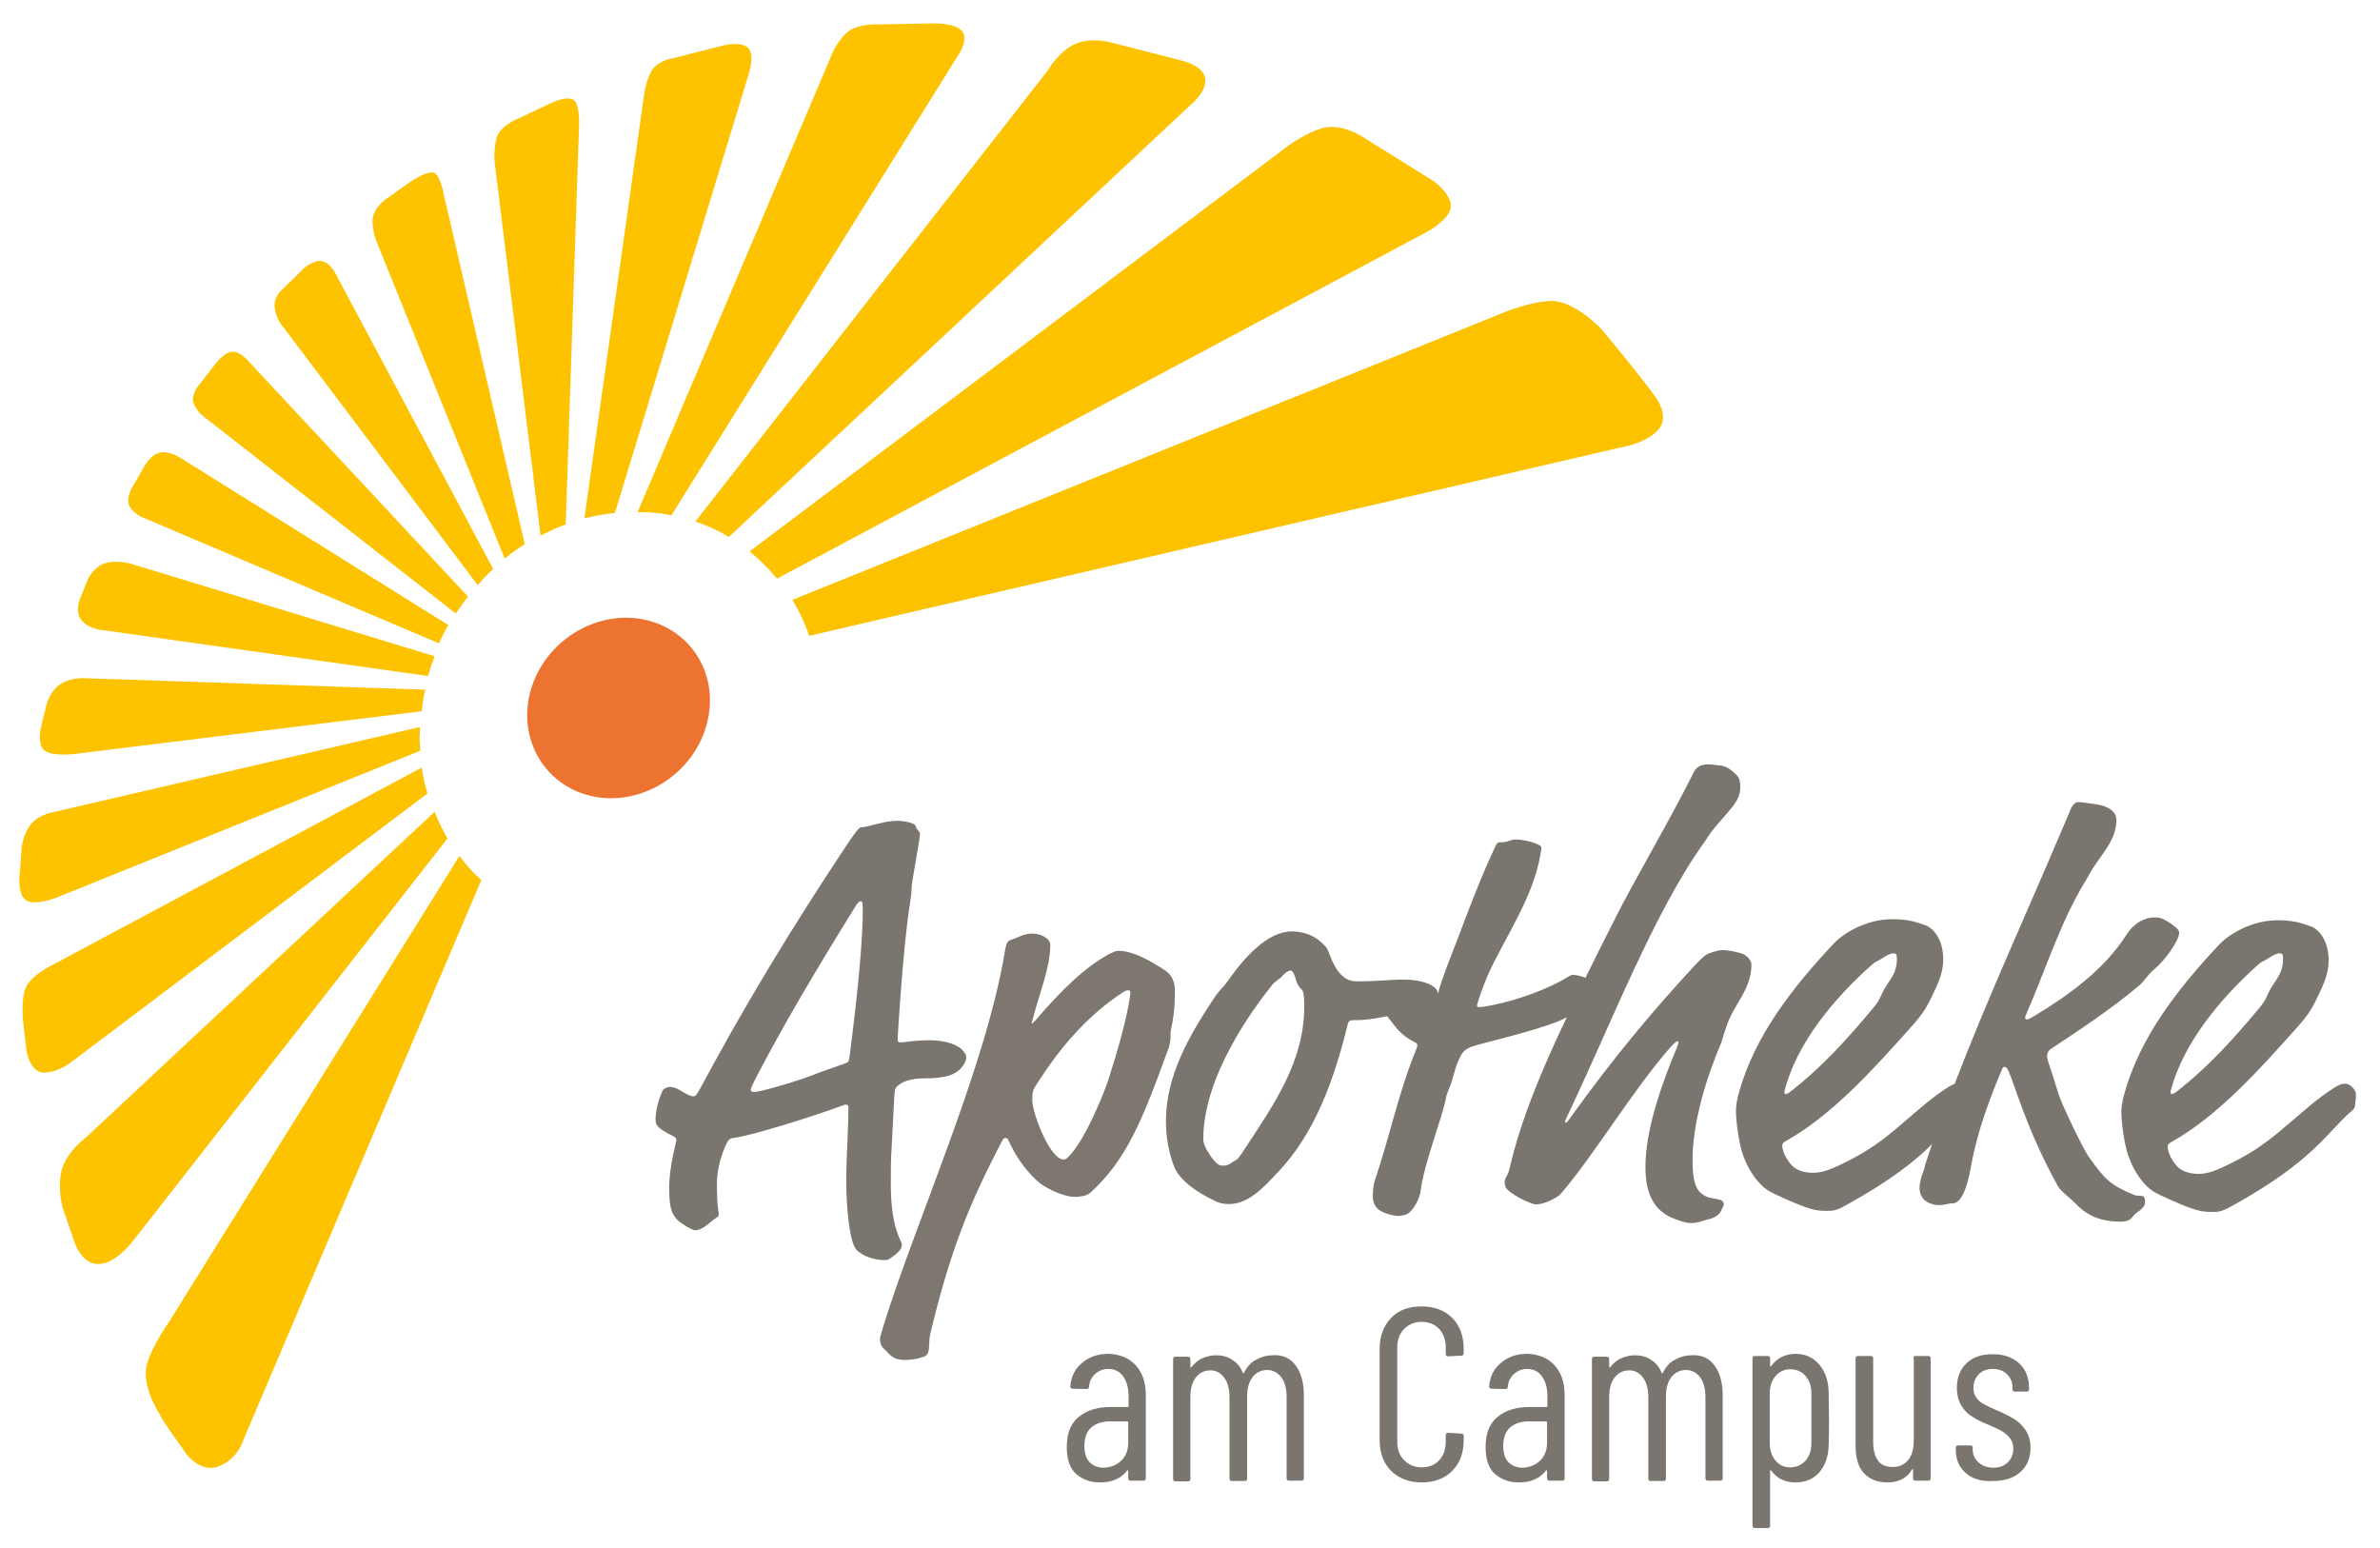
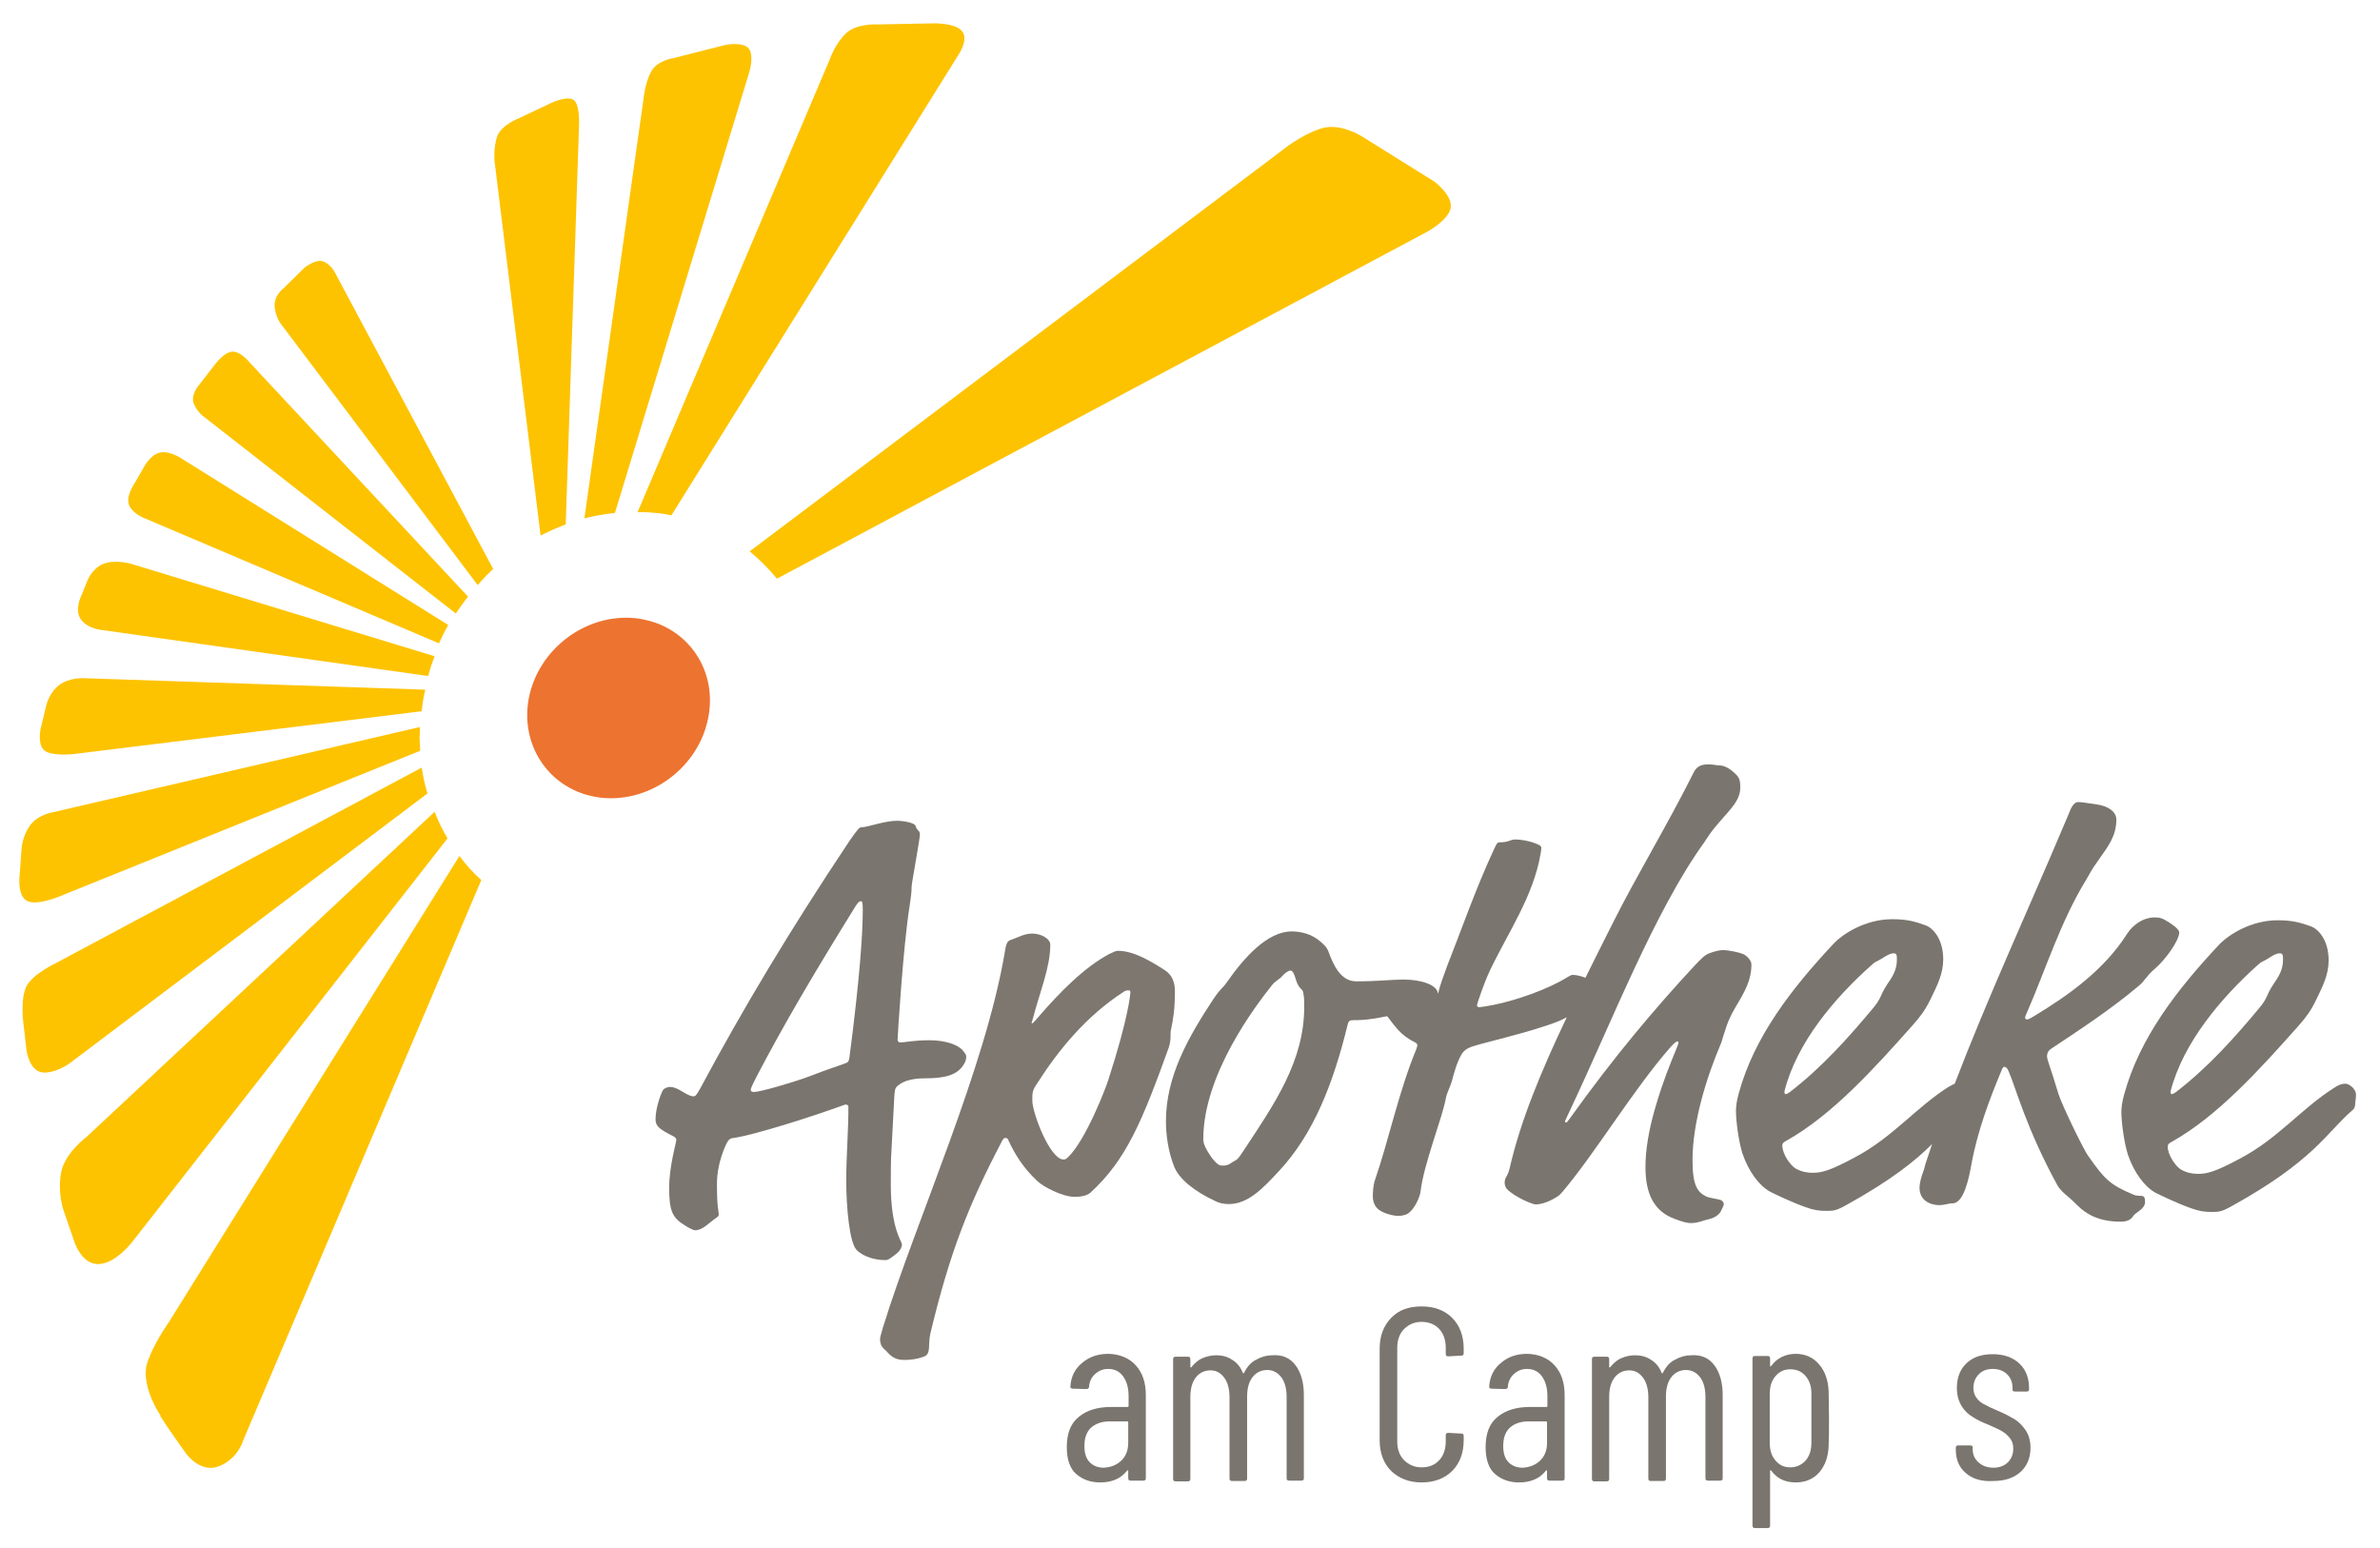
<svg xmlns="http://www.w3.org/2000/svg" version="1.1" id="Ebene_1" x="0px" y="0px" viewBox="0 0 662.6 430.9" style="enable-background:new 0 0 662.6 430.9;" xml:space="preserve">
  <style type="text/css">
	.st0{fill:#FDC300;}
	.st1{fill:#FCC200;}
	.st2{fill:#ED7330;}
	.st3{fill:#7A756E;}
	.st4{fill:#7D776F;}
</style>
  <g>
    <path class="st0" d="M161.2,35c0,0,0.3-5.5-1.3-7c-1.6-1.6-6.3,0.6-6.3,0.6l-9.1,4.3c0,0-5,1.9-6.1,5.1c-1.1,3.3-0.7,7-0.7,7   l12.8,104.1c2.3-1.2,4.6-2.2,7-3.1L161.2,35z" />
-     <path class="st0" d="M123.7,54.8c0,0-0.9-5.2-2.5-6.5s-6.8,2.2-6.8,2.2l-7.3,5.2c0,0-3.5,2.6-3.4,5.9c0.1,3.3,1.2,5.8,1.2,5.8   l35.6,88.1c1.8-1.4,3.6-2.8,5.6-4L123.7,54.8z" />
    <path class="st0" d="M137.3,158.4L93.1,75.6c0,0-1.4-2.4-3.4-2.9s-4.9,1.8-4.9,1.8l-5.9,5.8c0,0-2.9,2.1-2.4,5.5s2.4,5.3,2.4,5.3   l54.1,71.8C134.3,161.3,135.8,159.8,137.3,158.4z" />
    <path class="st0" d="M69.4,100.8c0,0-2.4-3-4.7-2.9s-4.8,3.5-4.8,3.5l-4.5,5.8c0,0-2.5,2.8-1.4,5.3c1.1,2.5,3,3.7,3,3.7l69.9,54.6   c1.1-1.6,2.2-3.2,3.4-4.7L69.4,100.8z" />
    <path class="st0" d="M50.3,127.5c0,0-3.2-2.1-5.8-1.5s-4.3,3.8-4.3,3.8l-3,5.2c0,0-2.3,3.4-1.2,5.8c1.2,2.4,4.3,3.5,4.3,3.5   l81.9,34.8c0.8-1.7,1.6-3.4,2.6-5.1L50.3,127.5z" />
    <path class="st0" d="M36.3,156.9c0,0-4.5-1.2-7.6,0.1s-4.4,4.7-4.4,4.7l-1.6,4c0,0-2.1,4-0.2,6.7c1.9,2.7,5.9,3,5.9,3l90.8,12.8   c0.5-1.9,1.1-3.7,1.8-5.5L36.3,156.9z" />
    <path class="st0" d="M23.3,188.8c0,0-4.1-0.2-6.8,1.9c-2.8,2.1-3.6,5.6-3.6,5.6l-1.6,6.6c0,0-1,4.8,1.3,6.2   c2.3,1.5,8.1,0.8,8.1,0.8l96.7-11.9c0.2-2,0.5-4,1-6L23.3,188.8z" />
    <path class="st0" d="M116.9,202.4L14.4,226.2c0,0-4.1,0.7-6.2,3.8c-2.1,3.1-2.2,6.4-2.2,6.4l-0.5,6.9c0,0-0.8,5.5,1.7,7.3   c2.5,1.8,9-0.9,9-0.9L117,209c-0.1-1.2-0.1-2.3-0.2-3.5C116.9,204.4,116.9,203.4,116.9,202.4z" />
    <path class="st0" d="M15.6,268.1c0,0-6.4,3-8.2,6.4c-1.8,3.4-0.9,10.3-0.9,10.3l0.9,7.8c0,0,0.9,6.2,5.1,6c4.2-0.1,8.1-3.5,8.1-3.5   l98.4-74.2c-0.7-2.3-1.2-4.7-1.6-7.2L15.6,268.1z" />
    <path class="st0" d="M24,316.6c0,0-6,4.4-7,9.9c-1,5.5,0.6,10.2,0.6,10.2l3,8.7c0,0,2,6.8,7,6.5c5-0.2,9.8-6.9,9.8-6.9l87.2-111.6   c-1.4-2.3-2.6-4.8-3.6-7.4L24,316.6z" />
    <path class="st0" d="M127.9,238.3L47,368.1c0,0-4.9,6.8-6.3,12.4c-1,6.4,4,13.6,4,13.6l-0.1,0.1c2.3,3.6,4.8,7.1,7.3,10.6l0,0   c0,0,4.1,5.6,9.3,3.3c5.2-2.2,6.5-7.1,6.5-7.1L134,245C131.7,243,129.7,240.7,127.9,238.3z" />
-     <path class="st1" d="M461.3,111.1c-4.8-6.8-15.5-19.5-15.5-19.5s-7.6-8.2-14.4-7.8s-14.7,4-14.7,4l-196.1,79.2   c1.9,3.1,3.5,6.5,4.7,10l225.3-52.3c0,0,7.6-1.1,11-5C464.3,116.8,462.4,112.8,461.3,111.1z" />
    <path class="st0" d="M216.3,161.1l180.7-96.4c0,0,5.8-3,6.8-6.5c1-3.5-4.4-7.6-4.4-7.6L380,38.5c0,0-6.5-4.6-12.3-2.7   c-5.8,1.9-10.8,6.1-10.8,6.1L208.7,153.5C211.5,155.8,214,158.3,216.3,161.1z" />
-     <path class="st0" d="M332,28.7c0,0,4.1-3.4,3.5-7s-6.8-4.9-6.8-4.9l-19.1-4.9c0,0-5.5-1.7-10.2,0.3c-4.7,2.1-7.6,7.3-7.6,7.3   l-98.2,125.7c3.3,1.1,6.4,2.5,9.3,4.3L332,28.7z" />
    <path class="st0" d="M183.6,142.9c1.1,0.1,2.2,0.3,3.3,0.6l79.6-127.7c0,0,3.2-4.4,1.5-6.9c-1.7-2.6-8.2-2.4-8.2-2.4l-15.4,0.3   c0,0-5.9-0.4-8.9,2.5s-4.4,7-4.4,7l-53.6,126.3C179.6,142.5,181.6,142.7,183.6,142.9z" />
    <path class="st0" d="M208.6,20.1c0,0,1.4-4.5-0.1-6.5c-1.5-2.1-6.5-1.1-6.5-1.1l-14.6,3.7c0,0-4.4,0.6-6.1,3.7s-2.1,7.3-2.1,7.3   l-16.5,117.1c2.8-0.7,5.6-1.2,8.5-1.5L208.6,20.1z" />
  </g>
  <g>
    <path class="st2" d="M182,173.2c-1.6-0.5-3.3-0.9-5.1-1.1c-13.8-1.4-27.1,8.6-29.7,22.4c-2.2,12,4.4,22.9,15.2,26.5   c1.6,0.5,3.3,0.9,5.1,1.1c13.8,1.4,27.1-8.6,29.7-22.4C199.5,187.7,192.9,176.8,182,173.2" />
  </g>
  <g>
    <path class="st3" d="M248,350.2c1.2-0.9,3.1-2,3.1-3.8c0-0.8-3.1-4.3-3.1-16.7c0-2.3,0-7.6,0.2-9.6l0.8-15.3c0.2-2,0.3-2.1,1.7-3.1   c1.7-1.1,4.3-1.5,6.7-1.5c5.8,0,9.2-0.9,11-4c0.5-0.8,0.6-1.5,0.6-2c0-0.5-0.2-0.8-0.9-1.7c-1.5-1.8-5.2-2.9-9.3-2.9   c-4.4,0-6.9,0.6-8,0.6c-0.9,0-0.9-0.5-0.9-0.9c0-0.6,1.5-25.8,3.4-37.5c0.3-2,0.5-3.5,0.5-5c0-0.9,2.3-13.2,2.3-14.5   c0-1.2-0.8-0.9-1.2-2.4c-0.3-0.8-3.2-1.4-5.2-1.4c-3.5,0-8.1,1.8-9.8,1.8c-0.6,0-0.9,0.2-3.4,3.8c-16.8,25.2-29.7,46.8-41.6,69   c-1.1,2-1.4,2.1-1.8,2.1c-2,0-4.1-2.6-6.6-2.6c-0.5,0-1.1,0.2-1.7,0.6c-0.5,0.3-2.3,5-2.3,8.4c0,2,1.2,2.8,4.9,4.7   c0.6,0.3,0.9,0.6,0.9,1.1c0,0.5-2,7.3-2,13.3c0,6.4,0.9,8.3,4.3,10.4c0.9,0.6,2.4,1.4,2.9,1.4c2.1,0,3.8-2,5.8-3.4   c0.5-0.3,0.8-0.6,0.8-0.9c0-1.2-0.5-1.8-0.5-8.6c0-2.9,0.6-6.6,2.4-10.7c0.8-1.7,1.2-2,2.3-2.1c6-0.9,22.3-6.1,31-9.3   c0.6,0,0.9,0.2,0.9,0.6c0,7-0.6,13.6-0.6,20.5c0,7.5,0.9,17.4,2.9,19.4c2,2,5.4,2.8,7.8,2.8C246.9,350.8,247.2,350.8,248,350.2z    M236.5,294.3c-0.2,1.2-0.3,1.4-1.1,1.7c-0.6,0.3-4.6,1.5-10.2,3.7c-4.9,1.8-13.6,4.3-15.3,4.3c-0.6,0-0.9-0.2-0.9-0.6   c0-0.3,0.3-1.1,1.8-4c7.6-14.5,15.9-28.6,27.5-47.3c0.8-1.2,1.1-1.2,1.4-1.2c0.3,0,0.5,0.2,0.5,2.4   C240.2,260.2,239.3,272.8,236.5,294.3z" />
    <path class="st4" d="M326,286.7c0.6-2.8,1.1-5.7,1.1-10.7c0-3.8-1.7-5.2-3.1-6.1c-3.8-2.4-8.4-5.2-12.8-5.2c-0.5,0-0.9,0.2-2.4,0.9   c-6.9,3.7-13.6,10.4-20.3,18.2c-0.3,0.3-0.9,1.1-1.2,1.1c-0.2,0,0-0.6,0.2-1.1c2-7.8,4.9-14.4,4.9-20.8c0-1.7-2.6-3.1-5-3.1   c-2.3,0-4,1.1-5.8,1.7c-0.9,0.3-1.4,0.5-1.8,3.1c-5.4,32.6-24.9,75.4-34,104.9c-0.6,2-0.8,2.8-0.8,3.4c0.2,2.3,1.2,2.4,2.1,3.5   c1.5,1.7,2.9,2.1,4.7,2.1c1.7,0,3.4-0.2,5.4-0.9c2.1-0.8,1.1-3.2,1.8-6.4c5.4-22.5,10.6-35.8,20-53.7c0.3-0.6,0.6-0.8,0.9-0.8   c0.5,0,0.8,0.3,0.9,0.8c1.8,3.8,4.1,7.6,8,11.2c1.5,1.5,6.9,4.4,10.4,4.4c1.4,0,3.2-0.2,4.3-1.1c10.1-9.2,14.5-20,21.9-40.5   C326.2,289,325.7,287.9,326,286.7z M308.6,300.5c-0.5,1.8-6.3,17-11.3,21.7c-0.5,0.5-0.8,0.6-1.2,0.6c-3.8,0-8.7-13-8.7-16.4   c0-2,0-2.8,1.1-4.4c6.1-9.6,13.8-19.1,24.5-26c0.6-0.3,0.9-0.3,1.1-0.3c0.2,0,0.6,0,0.6,0.5S314.2,283.2,308.6,300.5z" />
    <path class="st3" d="M483,280.7c2.8-4.7,4.6-7.8,4.6-12.2c0-1.1-1.2-2.4-2.3-2.9c-1.2-0.5-4.1-1.1-5.7-1.1c-0.8,0-2.1,0.3-3.5,0.8   s-2.1,1.2-4.3,3.5c-11.2,12.1-22.3,25.2-34.7,42.5c-0.8,1.1-0.9,1.2-1.1,1.2c-0.3,0-0.3-0.2-0.3-0.3c0-0.2,0.2-0.5,1.4-3.1   c11.5-24.3,23.6-55.5,37.3-74.5c1.2-1.7,1.5-2.4,2.9-4.1c4-4.9,7.2-7.3,7.2-11.3c0-2-0.3-2.8-1.4-3.8c-1.2-1.2-2.9-2.3-4.3-2.3   c-0.8,0-1.7-0.3-3.2-0.3s-3.1,0.3-4,2.1c-7.5,15-16.1,29.1-22.5,41.9c-2.7,5.3-5.2,10.4-7.7,15.4c-1.3-0.5-2.6-0.8-3.6-0.8   c-0.3,0-0.9,0.3-1.7,0.8c-5,3.1-13.8,6.3-20.5,7.6c-1.5,0.3-3.4,0.6-3.8,0.6c-0.3,0-0.6-0.2-0.6-0.5c0-0.5,2-6.3,3.5-9.5   c4.9-10.4,12.2-20.8,14.2-32.7c0.2-0.9,0.2-1.4,0.2-1.7c0-0.5-0.6-0.8-1.4-1.1c-1.8-0.8-4.4-1.2-5.8-1.2c-1.5,0-1.8,0.8-4.3,0.8   c-0.6,0-0.8,0-1.7,2c-5.2,11.2-9.3,23.1-13,32.4c-1.2,3.2-2,5.5-2.4,7.2c0,0.2-0.1,0.4-0.2,0.5c-0.1-2.4-4.6-3.9-9.5-3.9   c-3.5,0-7,0.5-13.2,0.5c-4.4,0-6.4-4.6-7.8-8.4c-0.5-1.2-0.9-1.5-2.1-2.6c-2.6-2.3-5.7-2.9-8.1-2.9c-6.7,0-13.2,7.2-18,14.1   c-1.5,2.1-1.5,1.4-3.7,4.6c-7,10.6-13.3,21.6-13.3,34.1c0,3.8,0.6,8.4,2.3,12.7c1.4,3.5,5.7,6.9,11.5,9.6c0.9,0.5,2.3,0.8,3.7,0.8   c5.4,0,9.5-4.4,13.8-9c9.8-10.4,15.3-24.6,19.3-41c0.3-1.1,0.6-1.2,1.8-1.2c1.1,0,2.9,0,6-0.5c1.1-0.2,2.1-0.4,3.2-0.6   c2,2.5,3.5,5.2,7.6,7.2c0.6,0.3,0.8,0.6,0.8,0.9c0,0.3-0.2,0.6-0.3,1.1c-4.9,11.8-7.6,25.1-11.5,36.4c-0.5,1.4-0.6,3.4-0.6,4.6   c0,1.4,0.5,2.8,1.7,3.7s3.7,1.7,5.5,1.7c0.6,0,1.7-0.2,2.3-0.5c2.1-1.1,3.7-5,3.8-6.4c0.9-7.6,6.1-20.6,7-25.7   c0.3-1.7,1.2-3.2,1.7-4.9c0.6-2.3,1.4-5.2,2.6-7.3c0.6-1.1,1.5-1.8,2.9-2.3c3.2-1.1,16.2-4,23.7-6.9c1.3-0.5,2-0.9,2.8-1.3   c-7.2,15.1-12.9,28.9-15.9,42c-0.6,2.6-1.4,2.4-1.4,4.1c0,0.5,0.2,1.2,0.6,1.7c2.4,2.4,7.2,4.3,8,4.3c2.1,0,4.3-1.1,5.8-2   c0.8-0.5,0.9-0.6,1.7-1.5c9-10.6,19.6-28.3,30-40.2c1.1-1.2,1.7-1.7,2-1.7c0.2,0,0.3,0.2,0.3,0.3c0,0.3-0.2,0.8-0.6,1.8   c-1.8,4.4-3.7,9-5.7,15.8c-2,6.7-2.9,12.4-2.9,17.1c0,7.5,2.4,12.4,8.3,14.5c2.4,0.9,3.5,1.1,4.4,1.1c2,0,3.5-0.8,5.4-1.2   c1.1-0.3,2.4-1.1,2.9-2.1c0.3-0.8,0.8-1.4,0.8-2c0-0.5-0.5-1.1-1.1-1.2c-1.2-0.3-2.9-0.5-3.8-0.9c-2.3-1.2-3.8-2.8-3.8-10.1   c0-10.4,3.8-22.9,8-32.7C480.2,287.2,480.8,284.4,483,280.7z M346.1,320.5c-1.2,1.8-1.5,2.3-2.6,2.8c-0.6,0.3-1.4,1.2-2.9,1.2   c-0.5,0-0.9,0-1.4-0.3c-1.4-0.9-3.2-3.8-3.7-5c-0.5-1.1-0.5-1.7-0.5-2.1c0-17.9,14.4-36.9,19.1-42.8c0.8-1.1,2.3-1.8,2.9-2.6   c0.8-0.9,1.7-1.5,2.3-1.5c0.6,0,1.1,1.1,1.5,2.6c0.2,0.6,0.5,1.5,1.2,2.3c0.5,0.5,0.8,0.6,0.9,1.7c0.2,0.8,0.2,2.6,0.2,3.2   C363.2,295.3,354.9,307.2,346.1,320.5z" />
    <path class="st3" d="M594,332.6c-6.7-2.8-8.1-4.4-12.5-10.6c-1.4-1.8-7.5-14.5-8.4-17.4c-2.4-8-3.2-9.5-3.2-10.6   c0-0.6,0.2-1.4,1.1-2c8.1-5.4,16.7-11,24.5-17.6c1.8-1.5,1.8-2.4,4.3-4.6c3.1-2.6,6.9-8,6.9-10.2c0-0.6-0.8-1.5-2.8-2.8   s-2.8-1.4-4.1-1.4c-1.4,0-3.1,0.5-4.6,1.5c-1.1,0.8-2,1.5-3.1,3.2c-6.3,9.9-16.2,17-26,22.9c-0.8,0.5-1.4,0.8-1.8,0.8   c-0.3,0-0.5-0.2-0.5-0.5s0.2-0.8,0.5-1.4c5.4-12.4,9.3-25.2,16.5-37c0.8-1.2,0.9-2,3.8-6c2.4-3.4,4.6-6.3,4.6-10.7   c0-2.1-2-3.8-5.7-4.3s-3.8-0.6-5-0.6c-0.8,0-1.7,0.9-2.4,2.9l-1.7,4c-10.1,23.9-21,47.5-30.2,71.5c-0.4,0.2-0.9,0.4-1.6,0.8   c-9.2,5.8-15.6,14.1-26.2,19.7c-6.9,3.7-9.2,4.3-11.8,4.3c-1.5,0-3.1-0.3-4.7-1.2c-1.4-0.8-3.7-4-3.7-6.4c0-0.5,0.2-0.8,0.9-1.2   c13-7.2,24.9-20.5,35.5-32.4c2.1-2.4,3.4-4.1,4.9-7.2c1.8-3.7,3.5-7,3.5-11c0-6.1-3.2-8.9-4.9-9.5c-3.1-1.1-5.2-1.7-9.3-1.7   c-7.5,0-13.8,4.1-16.4,6.9c-11.6,12.4-22,25.8-26.3,41.5c-0.6,2.1-0.8,3.7-0.8,5c0,2.9,0.8,8.7,1.8,11.8c1.7,5,4.6,8.9,7.6,10.6   c1.1,0.6,6.4,3.1,9.8,4.3c2.4,0.9,4,1.1,5.8,1.1c2,0,2.8,0,5.5-1.5c12.7-7,19.5-12.5,24.1-17.1c-0.6,1.8-1.2,3.6-1.8,5.4   c-0.2,0.5-0.3,1.4-0.6,2.1c-0.6,1.5-1.1,3.5-1.1,4.6c0,4.6,4.6,4.9,5.4,4.9c1.7,0,2.6-0.5,3.8-0.5c3.2,0,4.6-7.3,5.2-10.6   c1.7-9.5,5.2-18.7,8.6-26.8c0.2-0.5,0.5-0.6,0.6-0.6c0.3,0,0.8,0.2,1.2,1.2c2,4.6,4.9,15.9,13.6,31.8c0.9,1.5,2,2.3,2.9,3.1   c0.6,0.5,1.4,1.2,2.8,2.6c2.4,2.4,6,4.4,11.8,4.4c2,0,2.9-0.5,3.7-1.7c0.6-0.9,3.2-1.8,3.2-3.8C597.2,332,595.8,333.4,594,332.6z    M520.9,268.8c1.5-1.4,1.4-0.9,3.1-2c1.4-0.9,2.3-1.4,3.2-1.4c0.9,0,0.9,0.6,0.9,1.8c0,2.8-1.2,4.7-2.8,7c-2,3.1-1.4,3.5-3.7,6.3   c-6.9,8.3-14.4,16.7-23.4,23.6c-0.5,0.3-0.8,0.5-1.1,0.5c-0.2,0-0.3-0.2-0.3-0.8C500.2,290.2,510.9,277.7,520.9,268.8z" />
    <path class="st3" d="M653,301.7c-0.6,0-1.4,0-3.1,1.1c-9.2,5.8-15.6,14.1-26.2,19.7c-6.9,3.7-9.2,4.3-11.8,4.3   c-1.5,0-3.1-0.3-4.7-1.2c-1.4-0.8-3.7-4-3.7-6.4c0-0.5,0.2-0.8,0.9-1.2c13-7.2,24.9-20.5,35.5-32.4c2.1-2.4,3.4-4.1,4.9-7.2   c1.8-3.7,3.5-7,3.5-11c0-6.1-3.2-8.9-4.9-9.5c-3.1-1.1-5.2-1.7-9.3-1.7c-7.5,0-13.8,4.1-16.4,6.9c-11.6,12.4-22,25.8-26.3,41.5   c-0.6,2.1-0.8,3.7-0.8,5c0,2.9,0.8,8.7,1.8,11.8c1.7,5,4.6,8.9,7.6,10.6c1.1,0.6,6.4,3.1,9.8,4.3c2.4,0.9,4,1.1,5.8,1.1   c2,0,2.8,0,5.5-1.5c23.2-12.8,26.5-20.5,33.8-26.8c0.8-0.6,0.8-1.5,0.8-2.1c0-0.5,0.2-0.6,0.2-2C656.1,303.2,654,301.7,653,301.7z    M628.4,268.8c1.5-1.4,1.4-0.9,3.1-2c1.4-0.9,2.3-1.4,3.2-1.4c0.9,0,0.9,0.6,0.9,1.8c0,2.8-1.2,4.7-2.8,7c-2,3.1-1.4,3.5-3.7,6.3   c-6.9,8.3-14.4,16.7-23.4,23.6c-0.5,0.3-0.8,0.5-1.1,0.5c-0.2,0-0.3-0.2-0.3-0.8C607.8,290.2,618.5,277.7,628.4,268.8z" />
  </g>
  <g>
    <path class="st3" d="M316.2,380.1c1.9,2.1,2.8,4.8,2.8,8.3v23.1c0,0.5-0.2,0.7-0.7,0.7h-3.5c-0.5,0-0.7-0.2-0.7-0.7v-2   c0-0.1,0-0.1-0.1-0.2c-0.1,0-0.1,0-0.2,0.1c-1.7,2.2-4.2,3.3-7.5,3.3c-2.5,0-4.7-0.7-6.5-2.2c-1.8-1.4-2.8-4-2.8-7.6   c0-3.9,1.1-6.7,3.4-8.5c2.2-1.8,5.2-2.7,8.8-2.7h4.7c0.2,0,0.3-0.1,0.3-0.3v-2.7c0-2.3-0.5-4.1-1.5-5.5c-1-1.4-2.4-2.1-4.2-2.1   c-1.4,0-2.6,0.5-3.6,1.4c-1,0.9-1.6,2.1-1.7,3.5c0,0.5-0.3,0.7-0.8,0.7l-3.8-0.1c-0.2,0-0.4-0.1-0.5-0.2c-0.1-0.1-0.1-0.3-0.1-0.5   c0.2-2.7,1.3-4.9,3.3-6.5c2-1.7,4.4-2.5,7.3-2.5C311.7,377,314.3,378,316.2,380.1z M312.1,406.7c1.3-1.2,2-2.9,2-5v-5.7   c0-0.2-0.1-0.3-0.3-0.3h-4.8c-2.2,0-3.9,0.6-5.2,1.7c-1.3,1.2-1.9,2.9-1.9,5.2c0,2,0.5,3.5,1.5,4.5c1,1,2.3,1.5,3.9,1.5   C309.2,408.5,310.8,407.9,312.1,406.7z" />
    <path class="st3" d="M360.7,380.1c1.5,2,2.3,4.8,2.3,8.3v23.1c0,0.5-0.2,0.7-0.7,0.7h-3.4c-0.5,0-0.7-0.2-0.7-0.7v-22.6   c0-2.3-0.5-4.2-1.5-5.5c-1-1.3-2.3-2-3.9-2c-1.7,0-3.1,0.7-4.1,2c-1,1.3-1.5,3.1-1.5,5.4v22.8c0,0.5-0.2,0.7-0.7,0.7H343   c-0.5,0-0.7-0.2-0.7-0.7v-22.6c0-2.3-0.5-4.2-1.5-5.5c-1-1.3-2.2-2-3.8-2c-1.7,0-3.1,0.7-4.1,2s-1.5,3.1-1.5,5.4v22.8   c0,0.5-0.2,0.7-0.7,0.7h-3.4c-0.5,0-0.7-0.2-0.7-0.7v-33.3c0-0.5,0.2-0.7,0.7-0.7h3.4c0.5,0,0.7,0.2,0.7,0.7v2.1   c0,0.1,0,0.1,0.1,0.2c0.1,0,0.1,0,0.2-0.1c0.9-1.1,1.9-2,3.1-2.5c1.2-0.5,2.4-0.8,3.8-0.8c1.7,0,3.2,0.4,4.5,1.3   c1.3,0.8,2.3,2,2.9,3.6c0,0.1,0.1,0.1,0.2,0.1c0.1,0,0.2-0.1,0.2-0.2c0.8-1.6,1.9-2.9,3.4-3.6c1.4-0.8,2.9-1.2,4.5-1.2   C357.1,377.1,359.2,378.1,360.7,380.1z" />
    <path class="st3" d="M387.3,409.5c-2.1-2.1-3.2-5-3.2-8.6v-25.4c0-3.6,1.1-6.4,3.2-8.6s4.9-3.2,8.5-3.2c3.6,0,6.4,1.1,8.5,3.2   c2.1,2.1,3.2,5,3.2,8.6v1.2c0,0.5-0.2,0.7-0.7,0.7l-3.6,0.2c-0.5,0-0.7-0.2-0.7-0.7v-1.7c0-2.1-0.6-3.9-1.8-5.2   c-1.2-1.3-2.9-2-4.9-2c-2,0-3.6,0.7-4.9,2c-1.3,1.3-1.9,3.1-1.9,5.2v26.1c0,2.1,0.6,3.9,1.9,5.2c1.3,1.3,2.9,2,4.9,2   c2.1,0,3.7-0.7,4.9-2c1.2-1.3,1.8-3.1,1.8-5.2v-1.7c0-0.5,0.2-0.7,0.7-0.7l3.6,0.2c0.5,0,0.7,0.2,0.7,0.7v1.1   c0,3.6-1.1,6.5-3.2,8.6c-2.1,2.1-5,3.2-8.5,3.2C392.3,412.7,389.5,411.6,387.3,409.5z" />
    <path class="st3" d="M432.8,380.1c1.9,2.1,2.8,4.8,2.8,8.3v23.1c0,0.5-0.2,0.7-0.7,0.7h-3.5c-0.5,0-0.7-0.2-0.7-0.7v-2   c0-0.1,0-0.1-0.1-0.2c-0.1,0-0.1,0-0.2,0.1c-1.7,2.2-4.2,3.3-7.5,3.3c-2.5,0-4.7-0.7-6.5-2.2c-1.8-1.4-2.8-4-2.8-7.6   c0-3.9,1.1-6.7,3.4-8.5c2.2-1.8,5.2-2.7,8.8-2.7h4.7c0.2,0,0.3-0.1,0.3-0.3v-2.7c0-2.3-0.5-4.1-1.5-5.5c-1-1.4-2.4-2.1-4.2-2.1   c-1.4,0-2.6,0.5-3.6,1.4c-1,0.9-1.6,2.1-1.7,3.5c0,0.5-0.3,0.7-0.8,0.7l-3.8-0.1c-0.2,0-0.4-0.1-0.5-0.2c-0.1-0.1-0.1-0.3-0.1-0.5   c0.2-2.7,1.3-4.9,3.3-6.5c2-1.7,4.4-2.5,7.3-2.5C428.3,377,430.9,378,432.8,380.1z M428.7,406.7c1.3-1.2,2-2.9,2-5v-5.7   c0-0.2-0.1-0.3-0.3-0.3h-4.8c-2.2,0-3.9,0.6-5.2,1.7c-1.3,1.2-1.9,2.9-1.9,5.2c0,2,0.5,3.5,1.5,4.5c1,1,2.3,1.5,3.9,1.5   C425.8,408.5,427.4,407.9,428.7,406.7z" />
    <path class="st3" d="M477.3,380.1c1.5,2,2.3,4.8,2.3,8.3v23.1c0,0.5-0.2,0.7-0.7,0.7h-3.4c-0.5,0-0.7-0.2-0.7-0.7v-22.6   c0-2.3-0.5-4.2-1.5-5.5c-1-1.3-2.3-2-3.9-2c-1.7,0-3.1,0.7-4.1,2c-1,1.3-1.5,3.1-1.5,5.4v22.8c0,0.5-0.2,0.7-0.7,0.7h-3.5   c-0.5,0-0.7-0.2-0.7-0.7v-22.6c0-2.3-0.5-4.2-1.5-5.5c-1-1.3-2.2-2-3.8-2c-1.7,0-3.1,0.7-4.1,2s-1.5,3.1-1.5,5.4v22.8   c0,0.5-0.2,0.7-0.7,0.7h-3.4c-0.5,0-0.7-0.2-0.7-0.7v-33.3c0-0.5,0.2-0.7,0.7-0.7h3.4c0.5,0,0.7,0.2,0.7,0.7v2.1   c0,0.1,0,0.1,0.1,0.2c0.1,0,0.1,0,0.2-0.1c0.9-1.1,1.9-2,3.1-2.5c1.2-0.5,2.4-0.8,3.8-0.8c1.7,0,3.2,0.4,4.5,1.3   c1.3,0.8,2.3,2,2.9,3.6c0,0.1,0.1,0.1,0.2,0.1c0.1,0,0.2-0.1,0.2-0.2c0.8-1.6,1.9-2.9,3.4-3.6c1.4-0.8,2.9-1.2,4.5-1.2   C473.7,377.1,475.8,378.1,477.3,380.1z" />
    <path class="st3" d="M509.2,395.1c0,3.2,0,5.7-0.1,7.4c-0.1,3.1-1,5.5-2.6,7.4c-1.7,1.9-3.9,2.8-6.6,2.8c-2.9,0-5.2-1.1-6.8-3.3   c-0.1-0.1-0.2-0.1-0.2-0.1c-0.1,0-0.1,0.1-0.1,0.2v15.2c0,0.5-0.2,0.7-0.7,0.7h-3.5c-0.5,0-0.7-0.2-0.7-0.7v-46.5   c0-0.5,0.2-0.7,0.7-0.7h3.5c0.5,0,0.7,0.2,0.7,0.7v2c0,0.1,0,0.2,0.1,0.2c0.1,0,0.1,0,0.2-0.1c0.8-1.1,1.7-1.9,2.9-2.5   c1.2-0.6,2.5-0.9,3.9-0.9c2.7,0,4.9,1,6.5,2.9c1.7,1.9,2.6,4.5,2.7,7.6C509.1,389.2,509.2,391.7,509.2,395.1z M502.7,406.6   c1.1-1.3,1.6-2.9,1.6-5v-2.4v-4.4v-6.8c0-2-0.5-3.6-1.6-4.9c-1.1-1.3-2.5-1.9-4.3-1.9c-1.6,0-3,0.6-4.1,1.9c-1.1,1.3-1.6,2.9-1.6,5   v13.5c0,2.1,0.5,3.7,1.6,5c1.1,1.3,2.4,1.9,4.1,1.9C500.2,408.5,501.6,407.8,502.7,406.6z" />
-     <path class="st3" d="M533.3,377.5h3.5c0.5,0,0.7,0.2,0.7,0.7v33.3c0,0.5-0.2,0.7-0.7,0.7h-3.5c-0.5,0-0.7-0.2-0.7-0.7v-2.3   c0-0.1,0-0.2-0.1-0.2s-0.1,0-0.2,0.1c-1.4,2.4-3.7,3.6-6.8,3.6c-2.7,0-4.9-0.8-6.5-2.5c-1.6-1.7-2.4-4.2-2.4-7.6v-24.4   c0-0.5,0.2-0.7,0.7-0.7h3.5c0.5,0,0.7,0.2,0.7,0.7v23.3c0,2.3,0.5,4,1.4,5.2c0.9,1.2,2.3,1.7,4.1,1.7c1.8,0,3.2-0.7,4.3-2   c1-1.3,1.5-3.1,1.5-5.4v-22.8C532.6,377.8,532.8,377.5,533.3,377.5z" />
    <path class="st3" d="M547.3,410.1c-1.9-1.6-2.8-3.8-2.8-6.5v-0.5c0-0.5,0.2-0.7,0.7-0.7h3.3c0.5,0,0.7,0.2,0.7,0.5v0.5   c0,1.5,0.5,2.7,1.6,3.7c1.1,1,2.5,1.5,4.2,1.5c1.6,0,3-0.5,4-1.5c1-1,1.5-2.3,1.5-3.8c0-1.2-0.3-2.2-1-3c-0.6-0.8-1.4-1.4-2.2-1.9   c-0.8-0.5-2.1-1-3.8-1.8c-1.8-0.7-3.2-1.4-4.4-2.2c-1.2-0.7-2.2-1.7-3-3c-0.8-1.3-1.3-3-1.3-5c0-2.9,0.9-5.2,2.7-6.9   c1.8-1.7,4.2-2.5,7.3-2.5c3.1,0,5.6,0.9,7.4,2.6c1.8,1.7,2.7,4,2.7,6.9v0.2c0,0.5-0.2,0.7-0.7,0.7H561c-0.5,0-0.7-0.2-0.7-0.5v-0.5   c0-1.5-0.5-2.8-1.5-3.8c-1-1-2.4-1.5-4-1.5c-1.6,0-3,0.5-3.9,1.5c-1,1-1.5,2.3-1.5,3.8c0,1.1,0.3,2,0.9,2.8   c0.6,0.8,1.3,1.4,2.2,1.8c0.9,0.5,2.1,1.1,3.6,1.7c1.9,0.8,3.4,1.6,4.6,2.3c1.2,0.7,2.3,1.8,3.2,3.1c0.9,1.3,1.4,3,1.4,4.9   c0,2.8-0.9,5.1-2.8,6.8c-1.9,1.7-4.4,2.5-7.6,2.5C551.7,412.5,549.1,411.7,547.3,410.1z" />
  </g>
</svg>